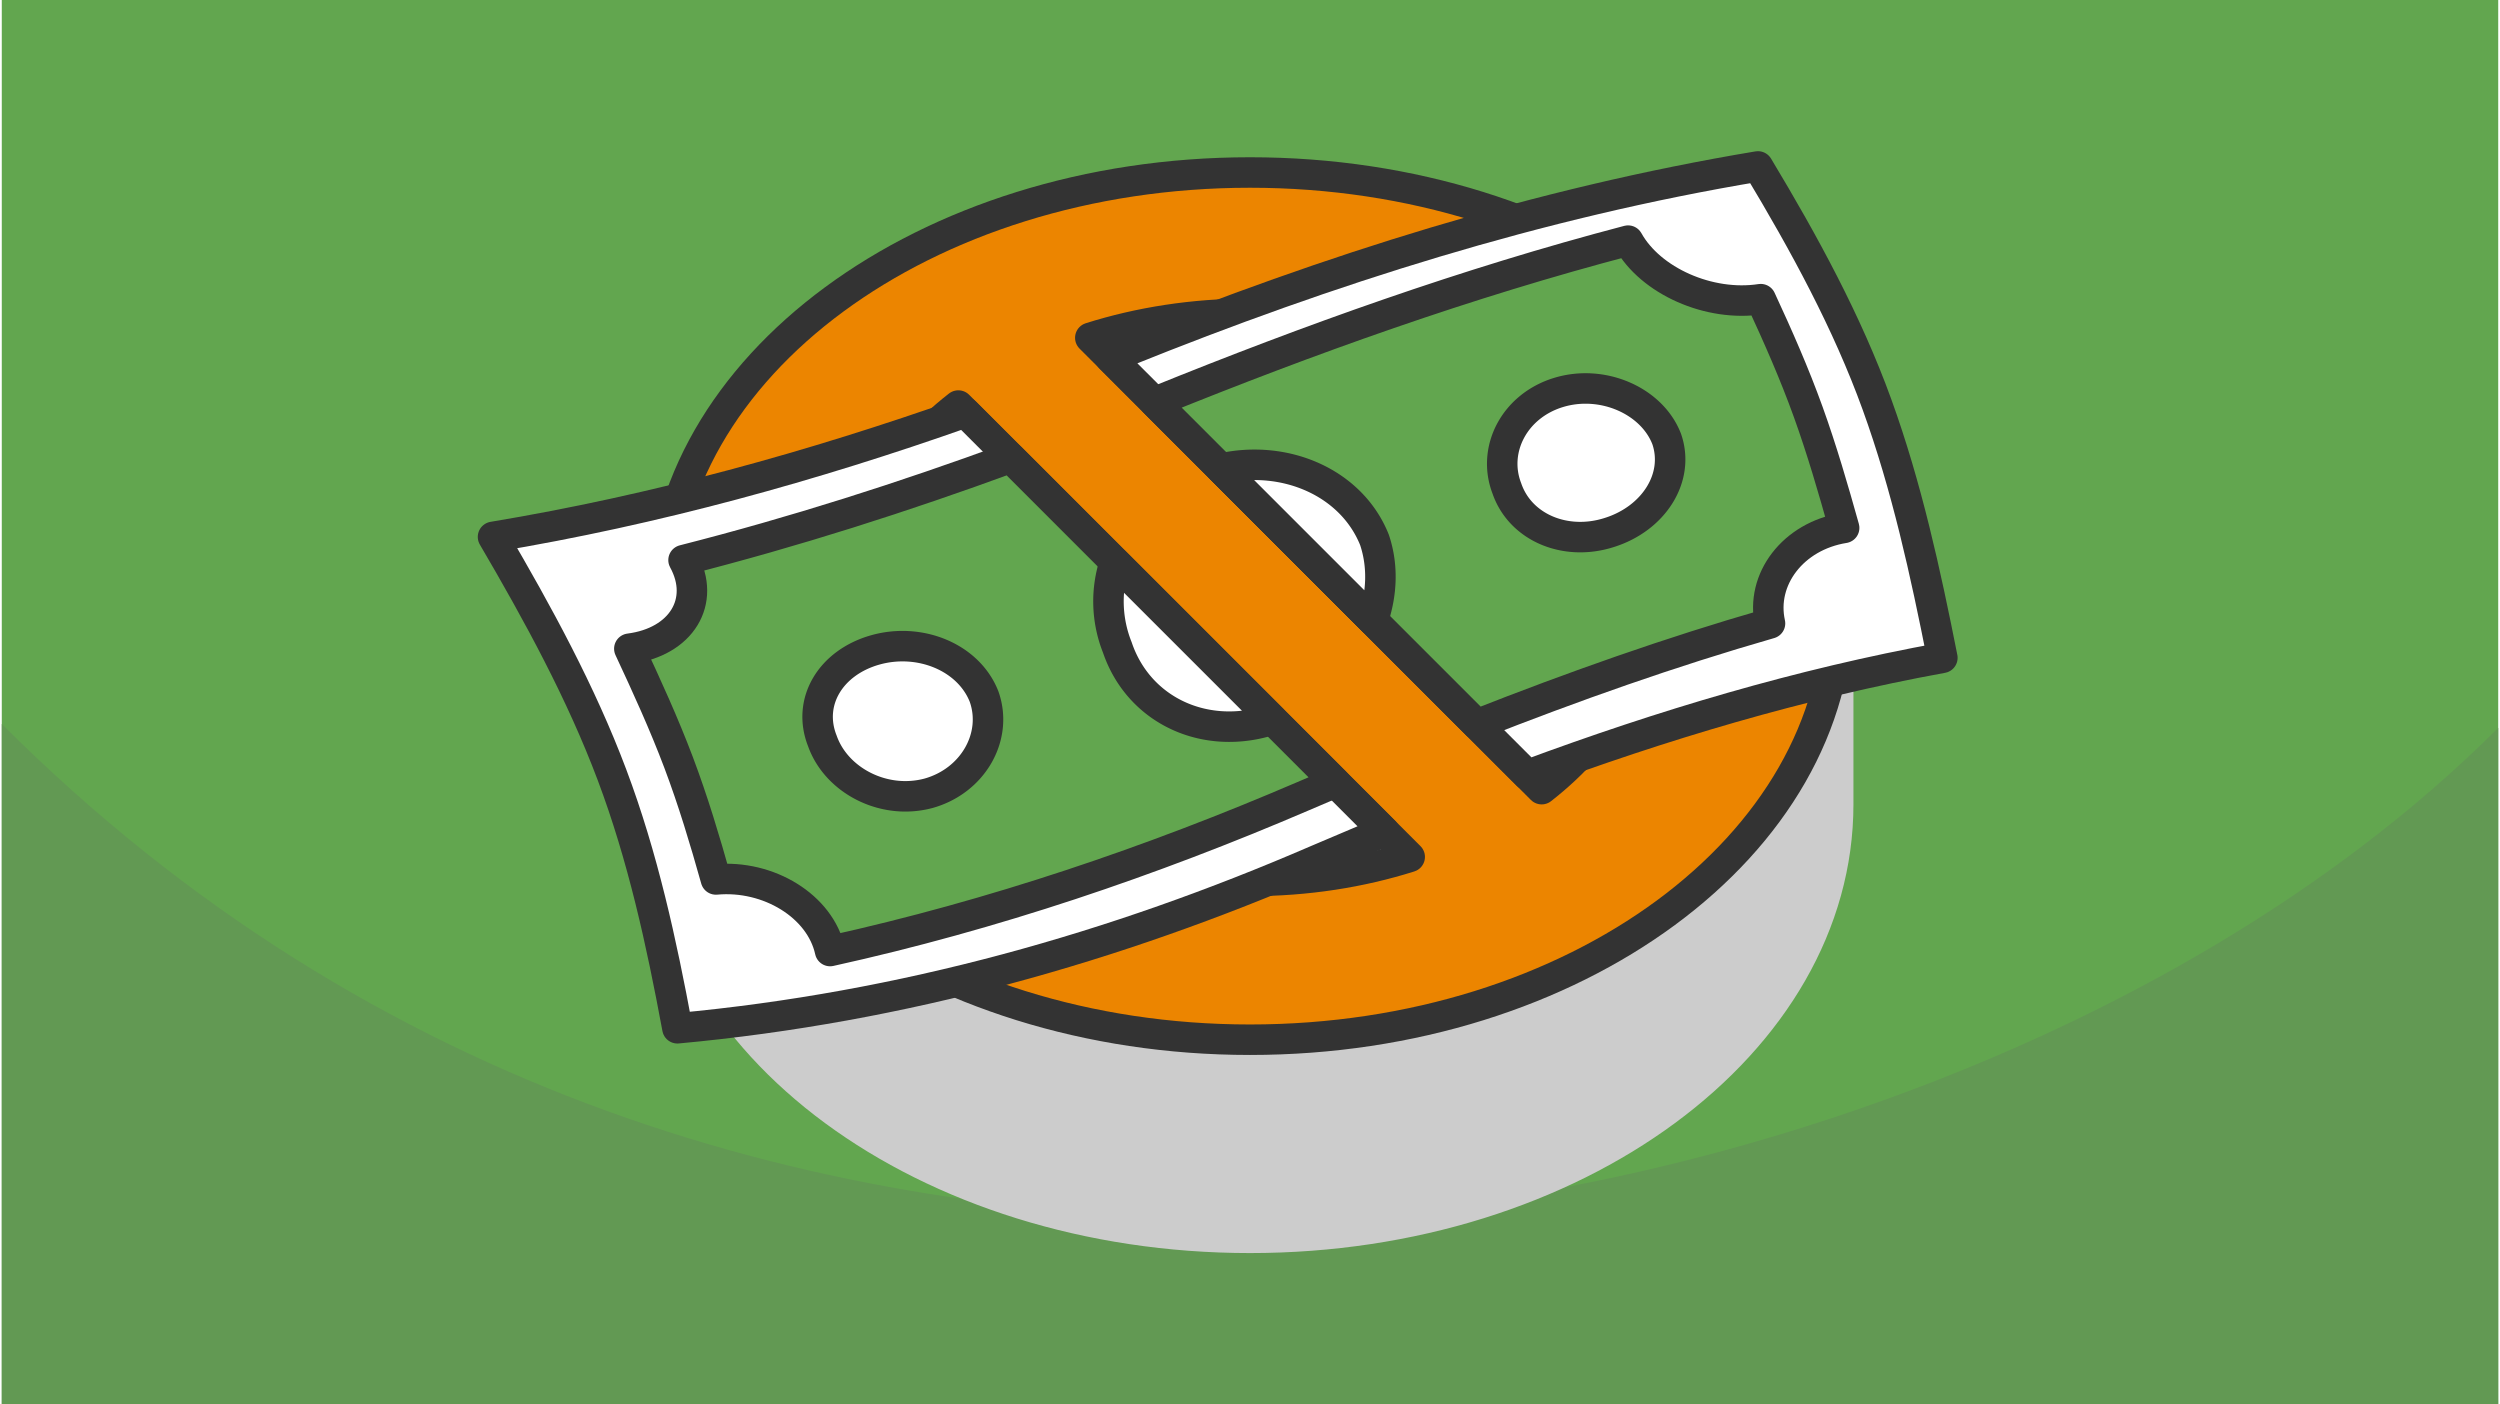
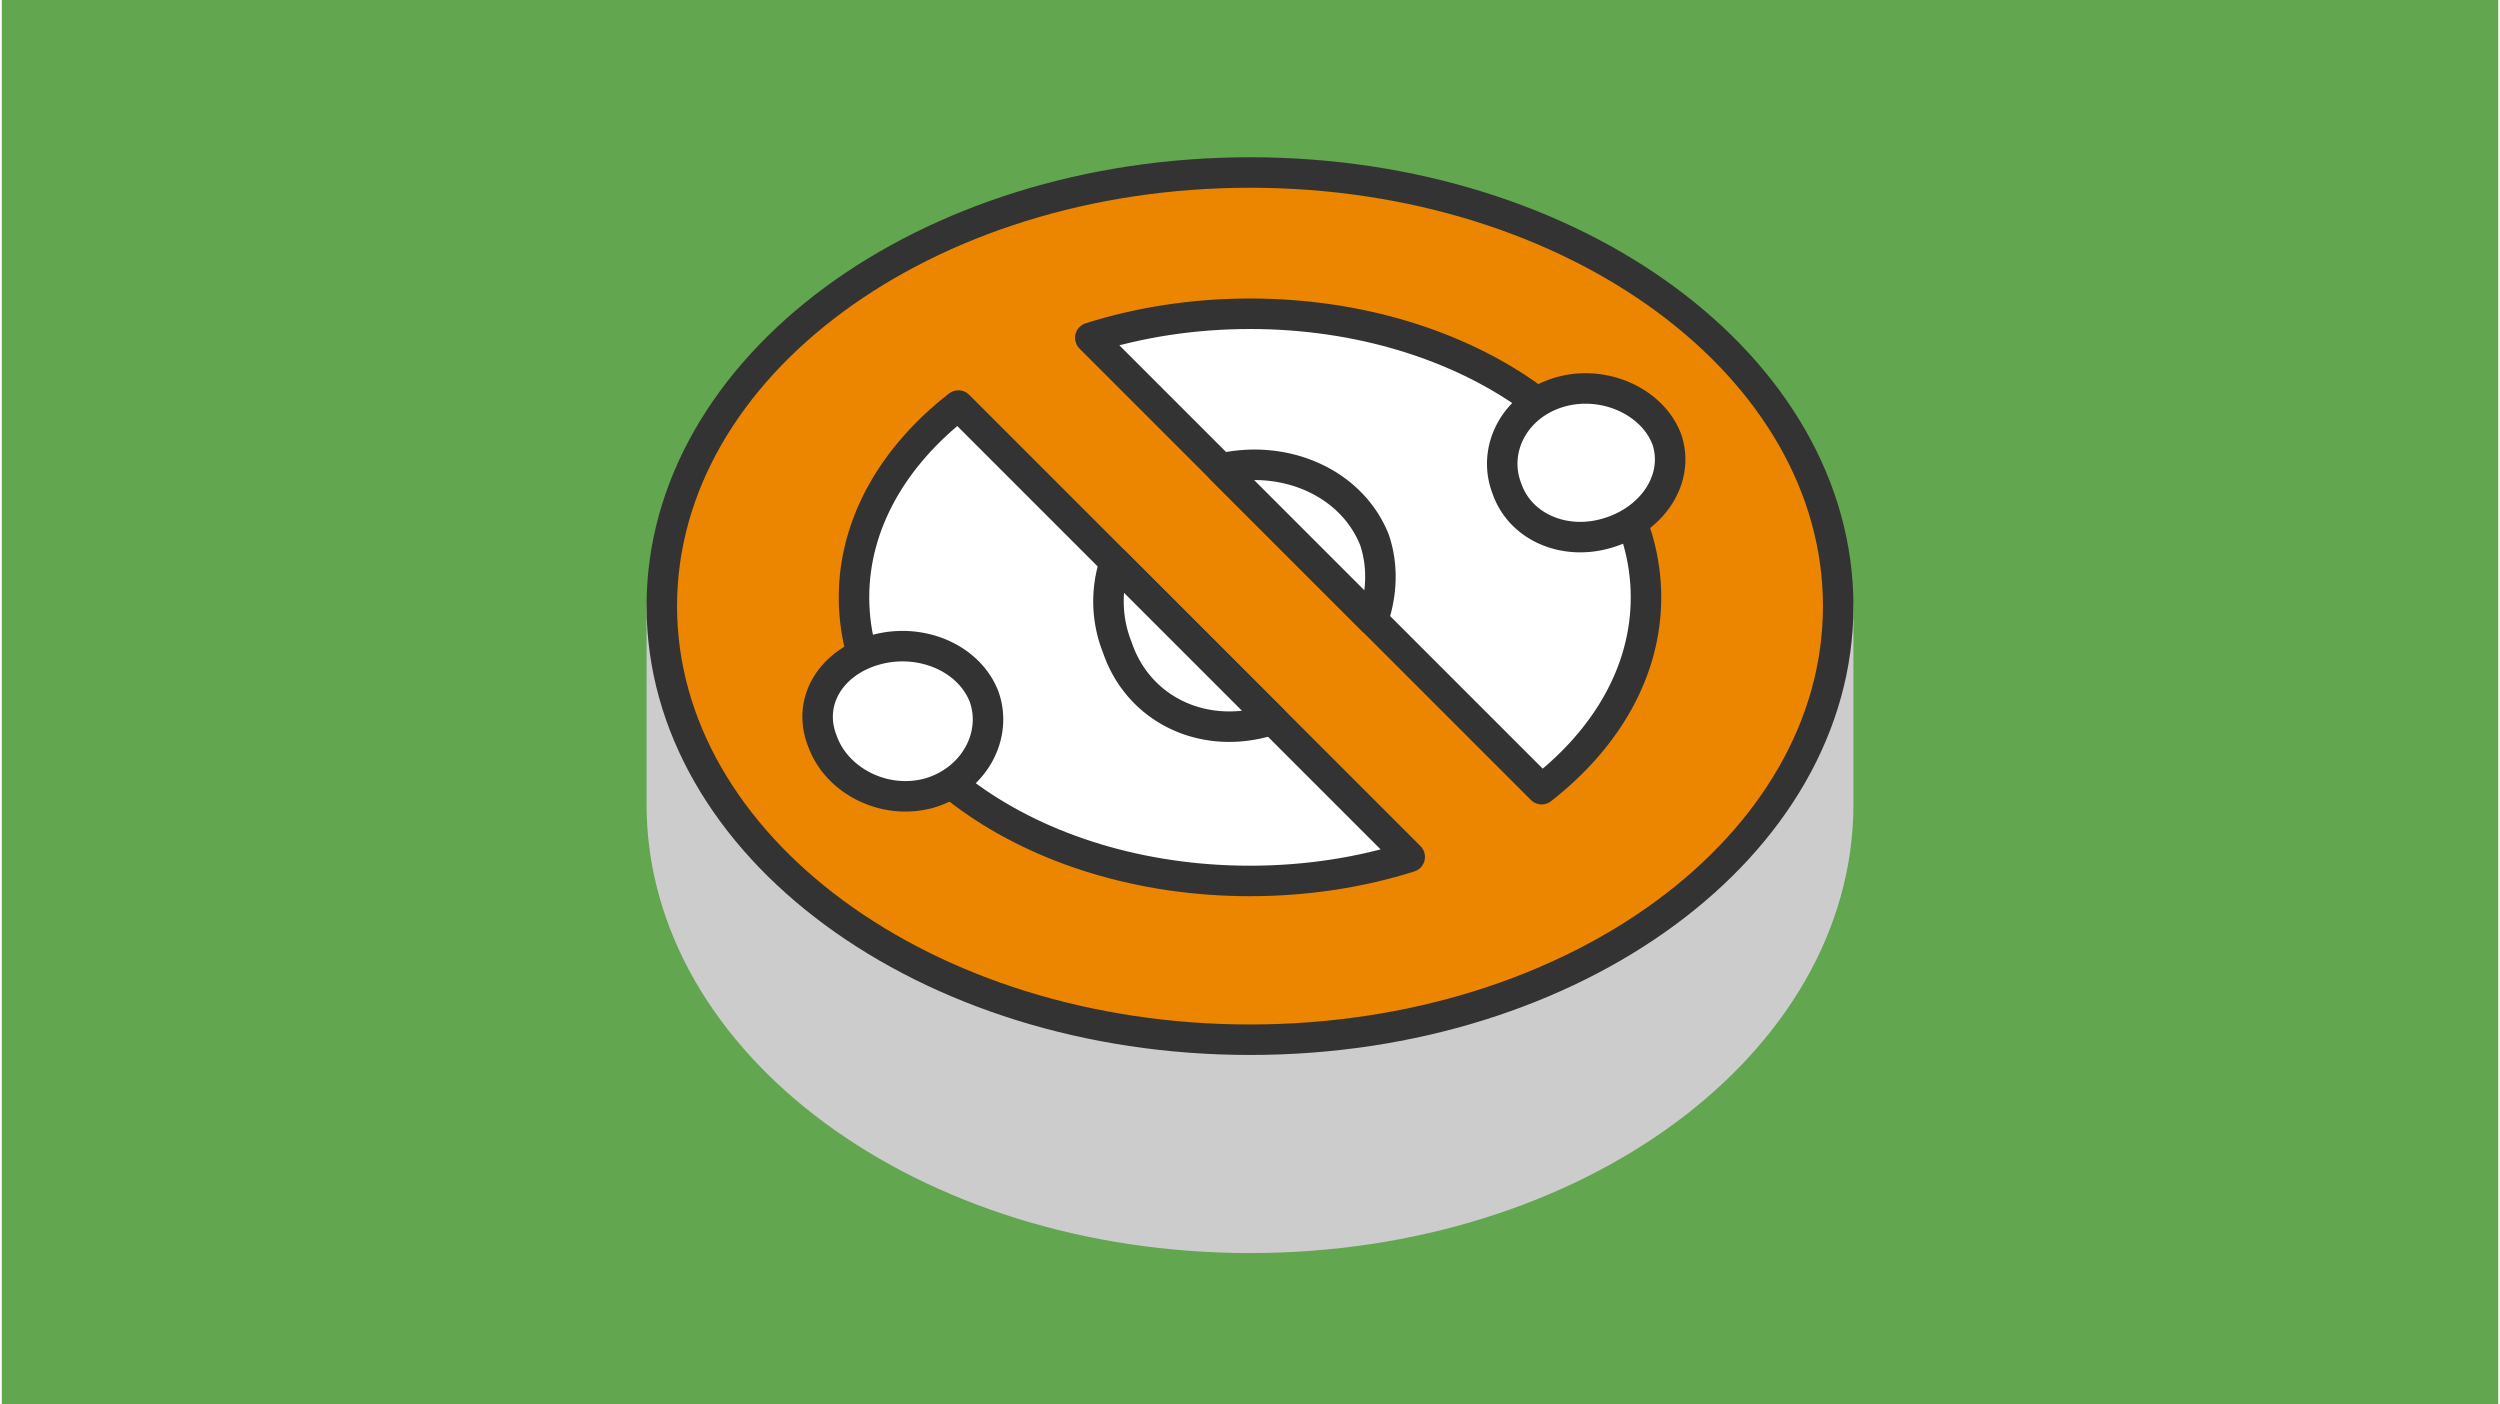
<svg xmlns="http://www.w3.org/2000/svg" width="470" height="264" viewBox="0 0 188.803 106.202" shape-rendering="geometricPrecision" image-rendering="optimizeQuality" fill-rule="evenodd">
  <path d="M188.803 0H0v106.202h188.803z" fill="#62a64f" />
-   <path d="M188.803 55.045c-24.999 24.999-65.834 37.132-94.401 37.132-31.969 0-66.254-9.276-94.402-37.424v51.449h188.803V55.045z" fill="#629953" />
  <g stroke-width="2.306" stroke-linejoin="round" stroke-miterlimit="2.613">
    <path d="M94.401 36.364c12.194 0 23.241 3.617 31.278 9.476h13.207v14.982c0 18.112-19.917 32.793-44.485 32.793S49.917 78.934 49.917 60.822V45.84h13.208c8.037-5.859 19.083-9.476 31.276-9.476z" stroke="#ccc" fill="#ccc" />
    <g stroke="#333">
      <path d="M94.401 13.046c24.569 0 44.485 14.683 44.485 32.794S118.97 78.633 94.401 78.633 49.917 63.951 49.917 45.84s19.917-32.794 44.484-32.794z" fill="#ec8500" />
      <g fill="#fff">
        <path d="M94.401 23.729c16.541 0 29.949 9.603 29.949 21.448 0 5.594-2.992 10.687-7.89 14.506L82.324 25.547c3.694-1.168 7.78-1.818 12.077-1.818zm12.079 41.078c-3.695 1.168-7.781 1.818-12.079 1.818-16.539 0-29.948-9.603-29.948-21.448 0-5.594 2.992-10.687 7.891-14.506l34.136 34.136z" />
-         <path d="M37.152 40.604c12.309-2.047 24.157-5.335 35.709-9.415l31.697 31.696-5.146 2.183c-15.205 6.573-31.221 11.119-48.314 12.699-1.209-6.517-2.619-12.976-4.948-19.168s-5.558-12.122-8.998-17.995zm46.681-13.548l1.142-.458c15.361-6.194 31.178-11.233 47.843-14.011 3.518 5.85 6.748 11.783 8.998 17.996s3.661 12.673 4.948 19.167c-10.832 1.974-21.221 5.097-31.374 8.863L83.833 27.056z" />
      </g>
-       <path d="M51.561 42.36c8.406-2.139 16.633-4.772 24.732-7.74l24.557 24.558-2.416 1.031c-11.522 4.946-23.422 8.986-35.789 11.717-.745-3.402-4.663-5.778-8.636-5.414-.836-2.98-1.726-5.945-2.823-8.852s-2.397-5.754-3.725-8.599c3.931-.503 5.815-3.575 4.1-6.701zm35.627-11.949l.121-.049c11.634-4.716 23.466-8.956 35.687-12.164 1.697 3.051 6.137 5.028 10.032 4.427 1.306 2.814 2.551 5.641 3.59 8.526s1.894 5.827 2.718 8.773c-3.876.623-6.344 3.9-5.607 7.224-7.535 2.164-14.897 4.776-22.167 7.637L87.188 30.411z" fill="#62a64f" />
      <path d="M92.214 35.437c4.853-1.102 9.871 1.062 11.602 5.393.663 1.972.566 4.096-.123 6.086L92.214 35.437zm3.876 18.98c-5.058 1.681-10.105-.682-11.72-5.447a9.38 9.38 0 0 1-.188-6.46L96.09 54.417zm21.631-24.731c3.344-1.03 7.089.629 8.197 3.523 1 2.924-.998 6.01-4.334 7.059-3.317 1.072-6.744-.373-7.757-3.332-1.127-2.916.551-6.22 3.894-7.25zM66.05 49.156c3.371-.958 7.067.541 8.24 3.525 1.068 3.018-.83 6.367-4.195 7.312-3.388.913-6.978-.967-8.034-3.956-1.173-2.95.618-5.923 3.989-6.881z" fill="#fff" />
    </g>
  </g>
</svg>